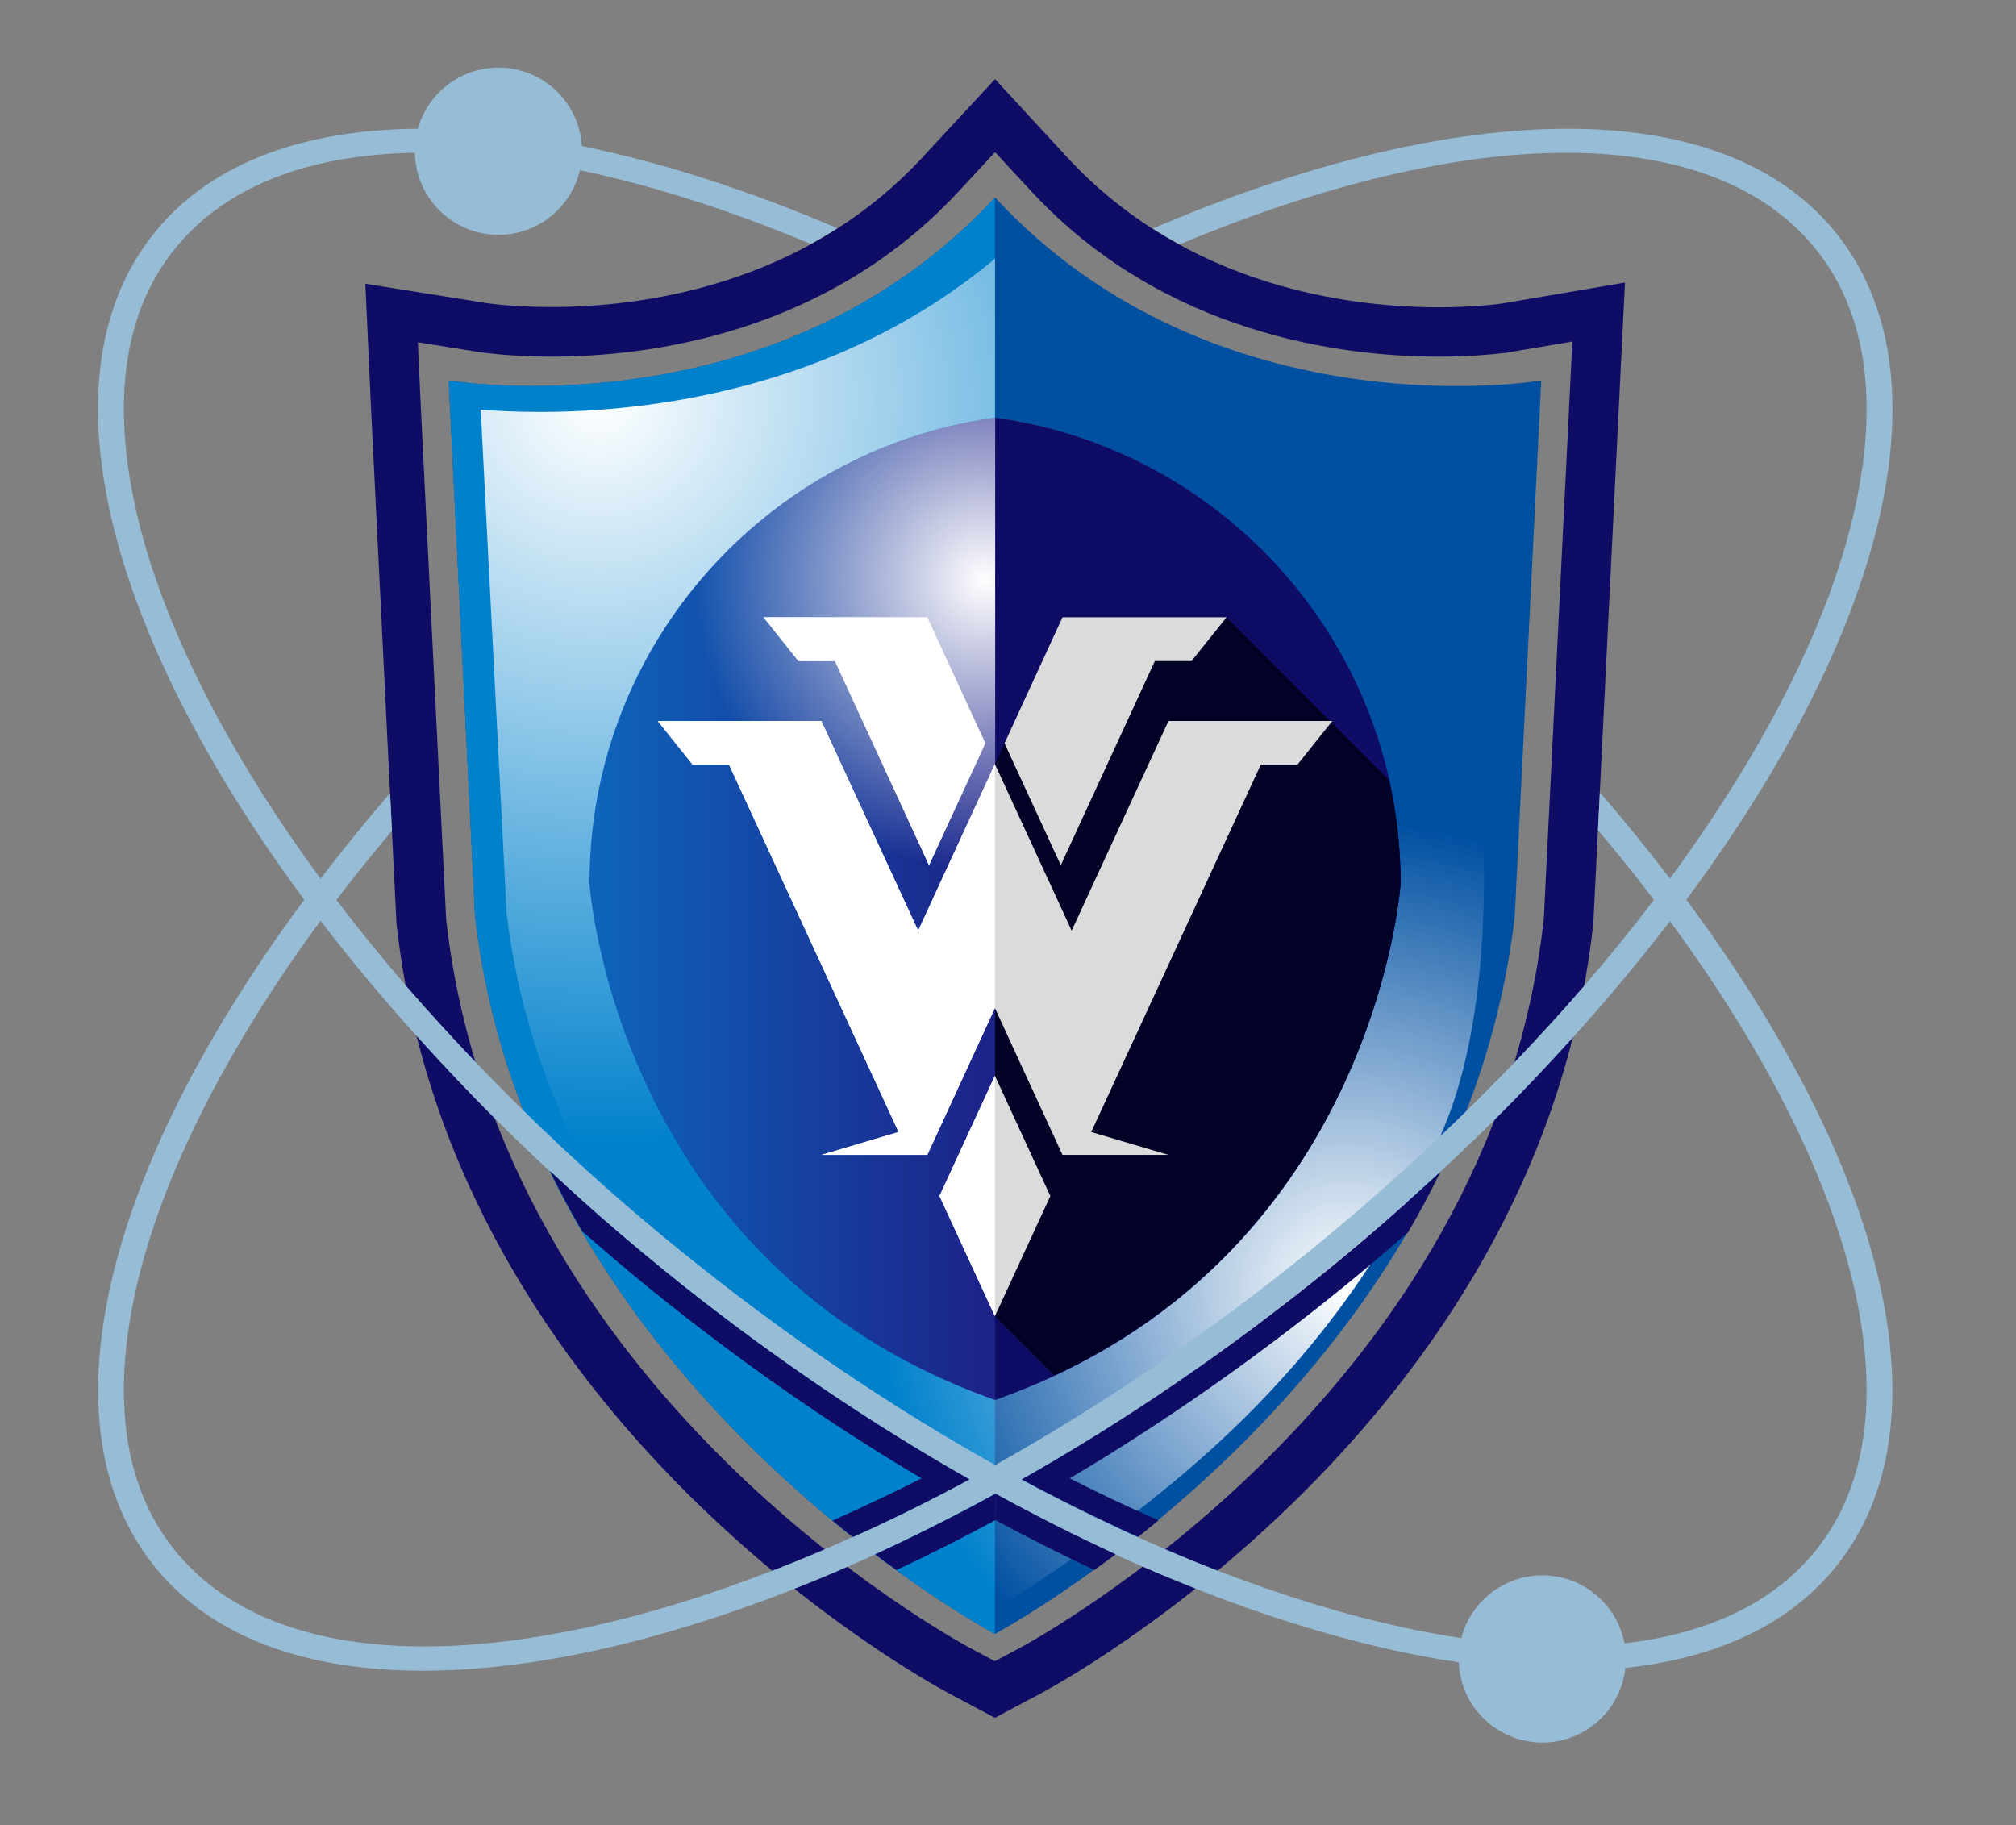
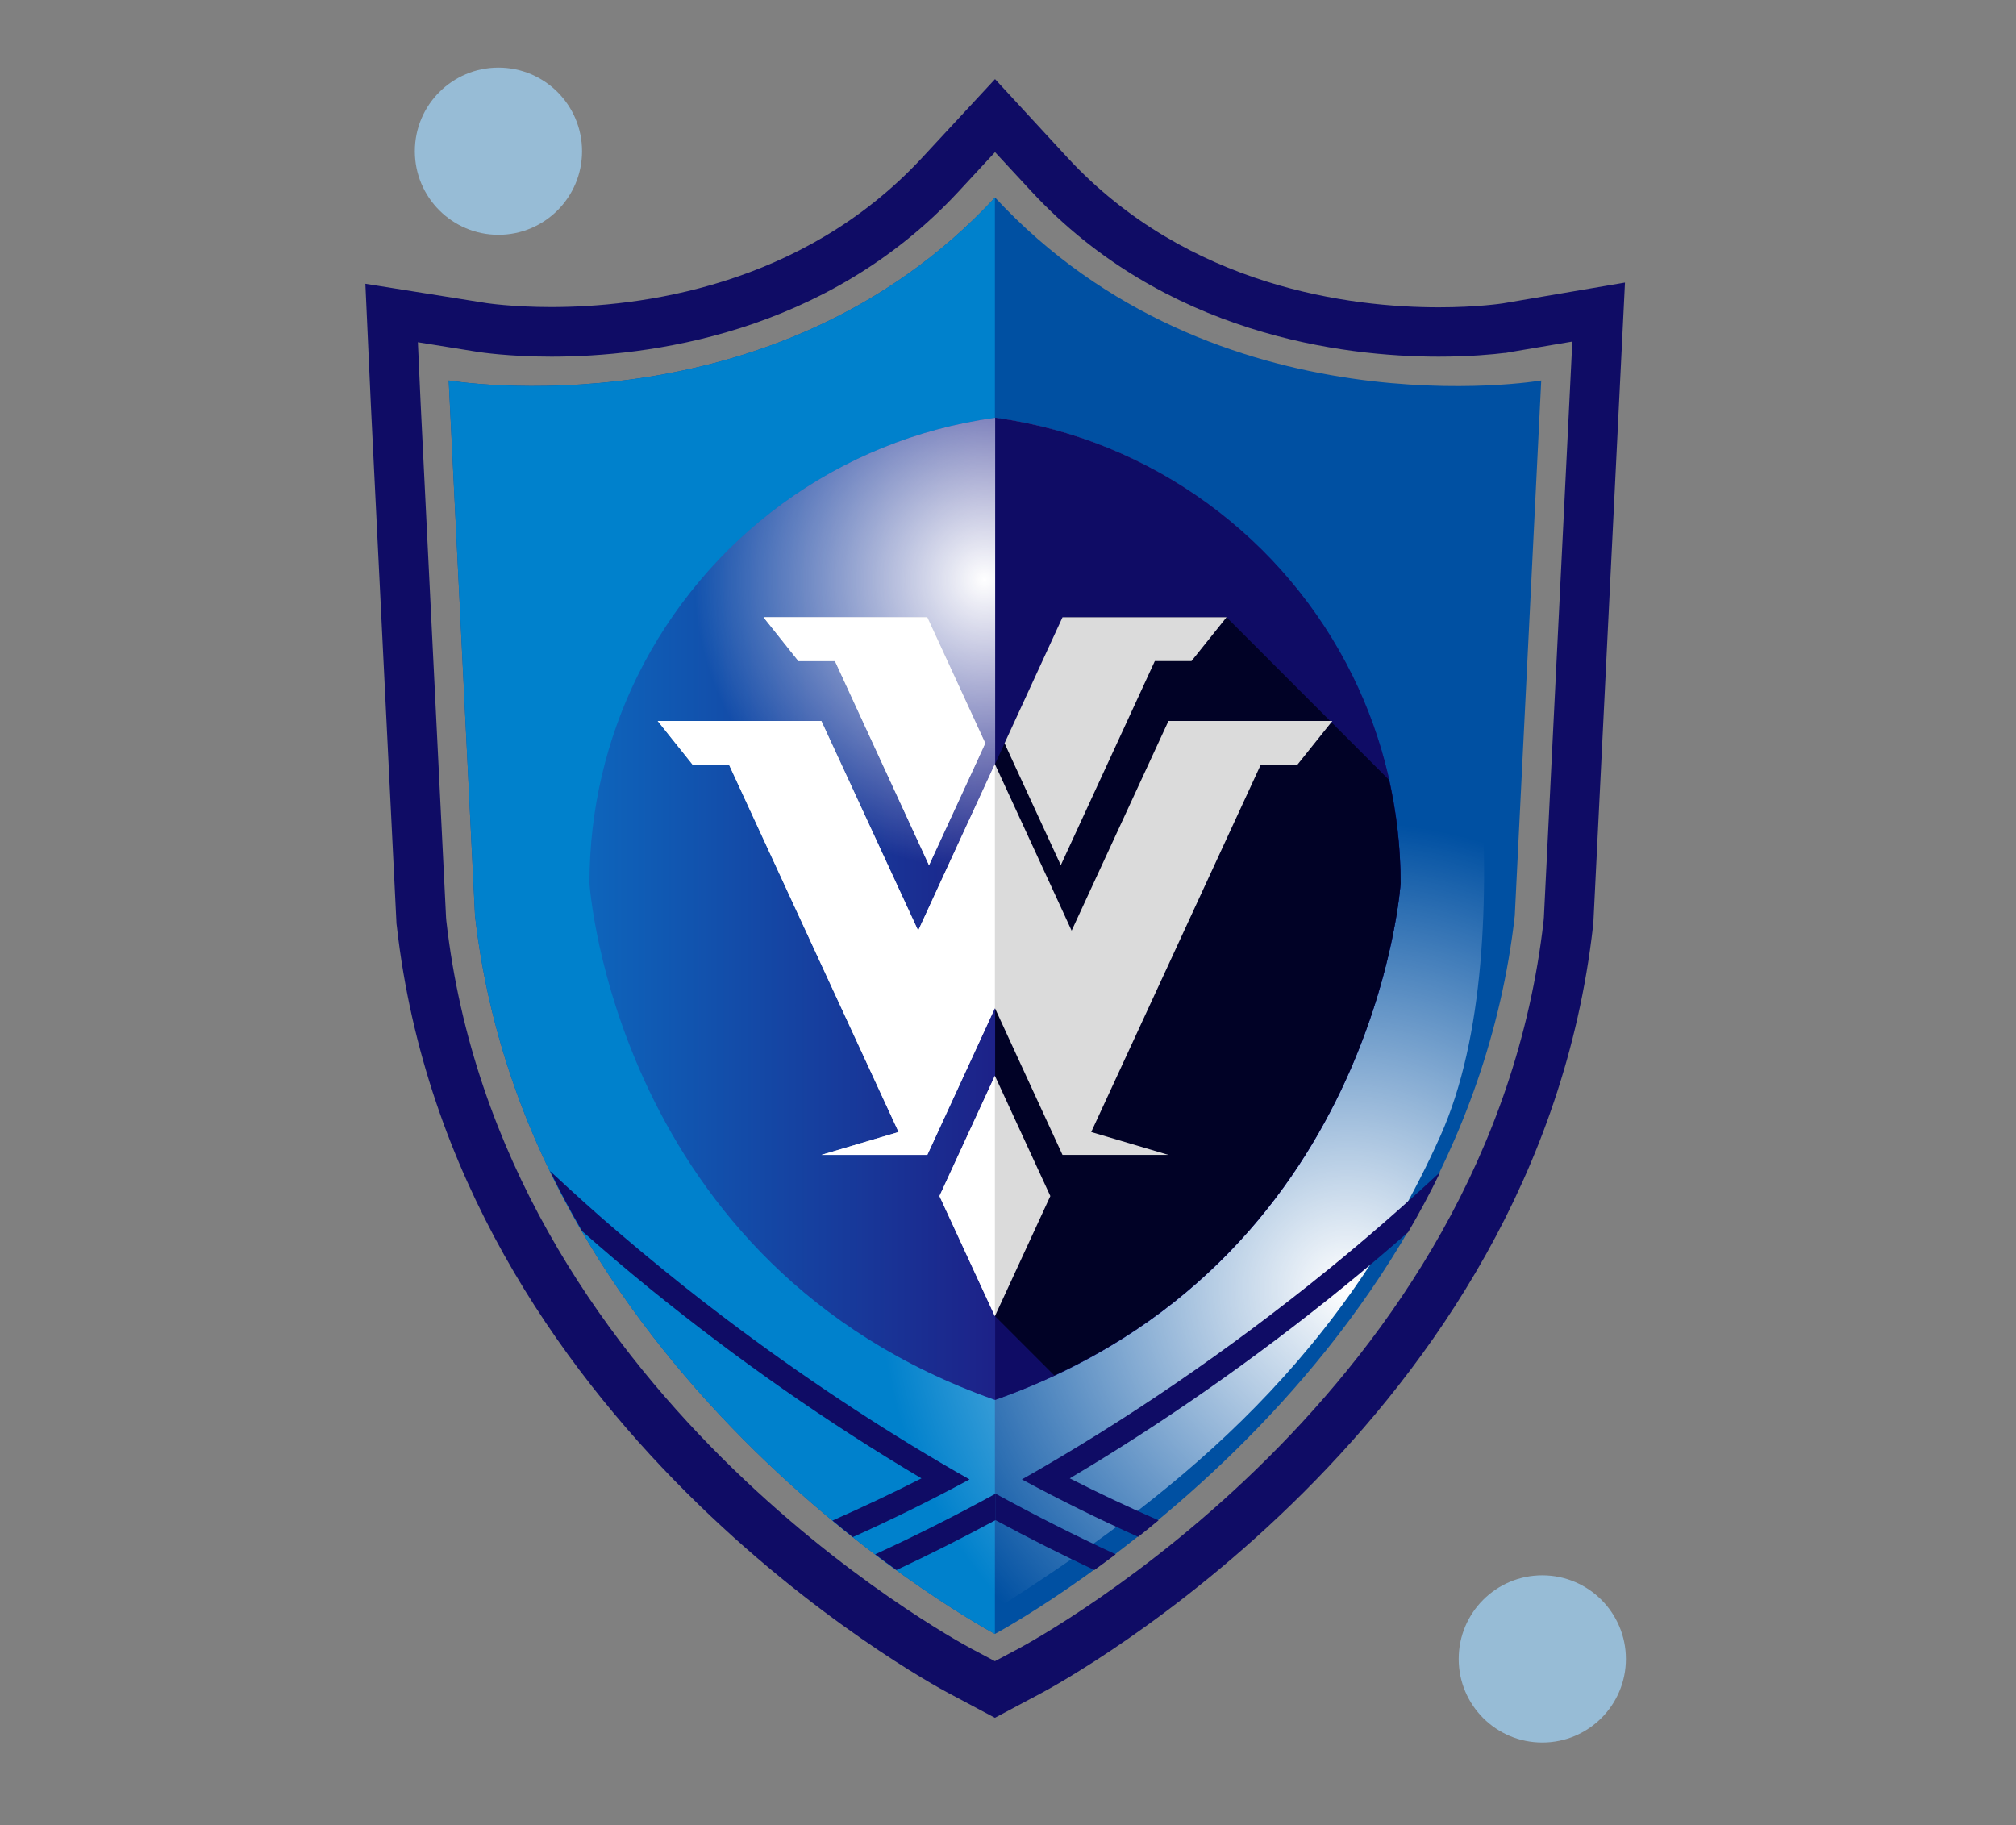
<svg xmlns="http://www.w3.org/2000/svg" version="1.1" id="W" x="0px" y="0px" viewBox="0 0 152.4 137.98" style="enable-background:new 0 0 152.4 137.98;" xml:space="preserve">
  <rect x="0" y="0" width="152.4" height="137.98" fill="#808080" stroke="none" />
  <style type="text/css">
	.st0{fill:#333B39;}
	.st1{fill:#0050A2;}
	.st2{fill:#0081CC;}
	.st3{fill:url(#SVGID_1_);}
	.st4{fill:url(#SVGID_00000059281308660429942050000002713858616197797764_);}
	.st5{fill:#0F0C65;}
	.st6{fill:url(#SVGID_00000001658570526044631680000008941416914375972519_);}
	.st7{fill:url(#SVGID_00000138547383848372287880000014083893620942782337_);}
	.st8{fill:#010226;}
	.st9{fill:#DBDBDB;}
	.st10{fill:#FFFFFF;}
	.st11{fill:#97BCD6;}
</style>
  <path class="st0" d="M-7.76,168.45l-12.67-18.33h2.79l9.87,14.28l3.76-5.43l-6.12-8.85h2.79l4.72,6.83l4.72-6.83H4.9l-6.12,8.85  l3.76,5.43l9.87-14.28h2.79L2.54,168.45L-2.61,161L-7.76,168.45z" />
  <path class="st0" d="M18.02,166.16h-2.29v-16.03h2.29V166.16z" />
-   <path class="st0" d="M22.42,153.16v13h-2.29v-17.39l20.62,14.35v-13h2.29v17.39L22.42,153.16z" />
-   <path class="st0" d="M45.15,150.13h18.33c1.27,0,2.35,0.45,3.24,1.34c0.89,0.89,1.34,1.97,1.34,3.24c0,1.27-0.45,2.35-1.34,3.24  c-0.07,0.07-0.14,0.13-0.2,0.19c0.07,0.06,0.14,0.13,0.2,0.19c0.89,0.89,1.34,1.97,1.34,3.24c0,1.27-0.45,2.35-1.34,3.24  c-0.89,0.89-1.97,1.34-3.24,1.34H45.15V150.13z M47.44,152.42v11.45h16.03c0.63,0,1.17-0.22,1.62-0.67  c0.45-0.45,0.67-0.99,0.67-1.62c0-0.63-0.22-1.17-0.67-1.62c-0.45-0.45-0.99-0.67-1.62-0.67H52.02V157h11.45  c0.63,0,1.17-0.22,1.62-0.67c0.45-0.45,0.67-0.99,0.67-1.62c0-0.63-0.22-1.17-0.67-1.62c-0.45-0.45-0.99-0.67-1.62-0.67H47.44z" />
+   <path class="st0" d="M22.42,153.16v13h-2.29v-17.39l20.62,14.35h2.29v17.39L22.42,153.16z" />
  <path class="st0" d="M72.27,152.42v13.74h-2.29v-16.03H88.3c1.27,0,2.35,0.45,3.24,1.34c0.89,0.89,1.34,1.97,1.34,3.24  c0,1.27-0.45,2.35-1.34,3.24c-0.89,0.89-1.97,1.34-3.24,1.34h-3.22l9.89,6.87h-4.01L77.78,157H88.3c0.63,0,1.17-0.22,1.62-0.67  c0.45-0.45,0.67-0.99,0.67-1.62c0-0.63-0.22-1.17-0.67-1.62c-0.45-0.45-0.99-0.67-1.62-0.67H72.27z" />
  <path class="st0" d="M97.35,166.16h-2.29v-16.03h2.29V166.16z" />
-   <path class="st0" d="M107.01,150.13h14.89v2.29h-14.89c-1.58,0-2.93,0.56-4.05,1.68c-1.12,1.12-1.68,2.47-1.68,4.05  c0,1.58,0.56,2.93,1.68,4.05c1.12,1.12,2.47,1.68,4.05,1.68h12.6v-4.58h-12.6V157h14.89v9.16h-14.89c-2.21,0-4.11-0.78-5.67-2.35  c-1.57-1.57-2.35-3.46-2.35-5.67c0-2.21,0.78-4.1,2.35-5.67C102.9,150.91,104.79,150.13,107.01,150.13z" />
  <path class="st0" d="M126.26,159.29v6.87h-2.29v-16.03h2.29V157h18.33v-6.87h2.29v16.03h-2.29v-6.87H126.26z" />
-   <path class="st0" d="M160.61,152.42v13.74h-2.29v-13.74h-10.31v-2.29h22.91v2.29H160.61z" />
  <path class="st1" d="M75.22,14.93c-16.71,18.01-41.3,13.83-41.3,13.83l1.99,40.46c4.03,35.5,39.3,54.29,39.3,54.29  s35.28-18.79,39.3-54.29l2-40.46C116.52,28.77,91.92,32.94,75.22,14.93z" />
  <path class="st2" d="M75.22,14.93c-16.71,18.01-41.3,13.83-41.3,13.83l1.99,40.46c4.03,35.5,39.3,54.29,39.3,54.29V14.93z" />
  <radialGradient id="SVGID_1_" cx="20.745" cy="30.199" r="56.479" gradientTransform="matrix(1.043 0 0 1 23.621 0)" gradientUnits="userSpaceOnUse">
    <stop offset="0" style="stop-color:#FFFFFF" />
    <stop offset="0.141" style="stop-color:#FFFFFF;stop-opacity:0.859" />
    <stop offset="1" style="stop-color:#FFFFFF;stop-opacity:0" />
  </radialGradient>
-   <path class="st3" d="M36.34,30.97l1.96,38.1c3.36,28.15,28.21,45.68,36.92,51V19.55c-11.97,10-26.4,11.59-34.39,11.59  C39.03,31.14,37.5,31.06,36.34,30.97z" />
  <radialGradient id="SVGID_00000131364332301071088600000002136557568700423071_" cx="101.805" cy="97.392" r="35.278" gradientUnits="userSpaceOnUse">
    <stop offset="0" style="stop-color:#FFFFFF" />
    <stop offset="0.141" style="stop-color:#FFFFFF;stop-opacity:0.859" />
    <stop offset="1" style="stop-color:#FFFFFF;stop-opacity:0" />
  </radialGradient>
  <path style="fill:url(#SVGID_00000131364332301071088600000002136557568700423071_);" d="M108.88,85.88  c6.68-14.91,1.5-42.18-0.4-50.79c-5.3-2.15-18.22-6.71-32.53-6.96c-14.33,0.25-27.23,4.81-32.53,6.96  c-1.91,8.59-7.11,35.81-0.4,50.79c7.99,17.85,21.02,27.67,32.94,35.33C87.86,113.55,100.89,103.73,108.88,85.88z" />
  <path class="st5" d="M75.22,11.5l2.75,2.97c10.08,10.87,23.62,12.49,30.79,12.49c2.39,0,4.17-0.18,4.98-0.28l0.07,0l0.44-0.08  l4.61-0.78l-0.23,4.67l-1.92,38.86l-0.01,0.12l-0.01,0.12c-4.04,35.65-38.26,54.26-39.71,55.04l-1.77,0.94l-1.77-0.94  C72,123.86,37.78,105.24,33.74,69.6l-0.01-0.12l-0.01-0.12L31.8,30.51l-0.21-4.64l4.6,0.74c0.09,0.01,2.24,0.35,5.49,0.35  c7.17,0,20.71-1.62,30.79-12.49L75.22,11.5 M75.22,5.98l-5.51,5.94c-9.11,9.82-21.47,11.29-28.04,11.29c-2.97,0-4.88-0.3-4.9-0.3  l-9.15-1.46l0.42,9.25l1.92,38.86l0.01,0.24l0.03,0.24c4.26,37.59,40.15,57.12,41.68,57.93l3.53,1.88l3.53-1.88  c1.53-0.81,37.42-20.34,41.68-57.93l0.03-0.24l0.01-0.24l1.92-38.86l0.46-9.34l-9.22,1.57h0c0,0-1.9,0.3-4.86,0.3  c-6.56,0-18.93-1.47-28.04-11.29L75.22,5.98L75.22,5.98z" />
  <linearGradient id="SVGID_00000087394914527447262780000001413766142744197554_" gradientUnits="userSpaceOnUse" x1="17.599" y1="68.697" x2="75.832" y2="68.697">
    <stop offset="0" style="stop-color:#00A0E9" />
    <stop offset="1" style="stop-color:#1D2087" />
  </linearGradient>
  <path style="fill:url(#SVGID_00000087394914527447262780000001413766142744197554_);" d="M102.26,51.12  c-5.1-10.38-15.13-17.91-27.04-19.54h0c-11.91,1.63-21.93,9.16-27.04,19.54c-2.32,4.72-3.62,10.03-3.62,15.65  c0,0,1.88,28.89,30.65,39.05l0.02-0.02v0.02c28.77-10.16,30.65-39.05,30.65-39.05C105.88,61.15,104.58,55.84,102.26,51.12z" />
  <radialGradient id="SVGID_00000038402618152404663490000003107906858273496492_" cx="74.423" cy="43.83" r="21.923" gradientUnits="userSpaceOnUse">
    <stop offset="0" style="stop-color:#FFFFFF" />
    <stop offset="0.141" style="stop-color:#FFFFFF;stop-opacity:0.859" />
    <stop offset="1" style="stop-color:#FFFFFF;stop-opacity:0" />
  </radialGradient>
  <path style="fill:url(#SVGID_00000038402618152404663490000003107906858273496492_);" d="M102.26,51.12  c-5.1-10.38-15.13-17.91-27.04-19.54h0c-11.91,1.63-21.93,9.16-27.04,19.54c-2.32,4.72-3.62,10.03-3.62,15.65  c0,0,1.88,28.89,30.65,39.05l0.02-0.02v0.02c28.77-10.16,30.65-39.05,30.65-39.05C105.88,61.15,104.58,55.84,102.26,51.12z" />
  <path class="st5" d="M75.23,105.79v0.02c28.77-10.16,30.65-39.05,30.65-39.05c0-5.62-1.3-10.93-3.62-15.65  c-5.1-10.38-15.13-17.91-27.03-19.54L75.23,105.79L75.23,105.79z" />
  <path class="st8" d="M105.88,66.77c0-2.69-0.31-5.3-0.87-7.81L92.72,46.66H80.35l-5.12,11.07V99.5l4.47,4.47  C104.18,92.57,105.88,66.77,105.88,66.77z" />
  <polygon class="st9" points="96.83,54.5 88.35,54.5 88.33,54.5 81.01,70.35 79.46,66.98 75.21,57.76 70.96,66.98 69.41,70.35   62.09,54.5 53.59,54.5 49.72,54.5 52.36,57.8 55.11,57.8 65.16,79.57 67.93,85.57 62.09,87.3 68.73,87.3 70.1,87.3 73.66,79.57   75.21,76.2 76.76,79.57 80.32,87.3 81.69,87.3 88.33,87.3 82.49,85.57 85.26,79.57 95.31,57.8 98.08,57.8 100.72,54.5 " />
  <polygon class="st9" points="71.02,90.41 75.21,99.49 79.4,90.41 75.21,81.32 " />
  <polygon class="st9" points="80.19,65.4 87.3,49.97 90.07,49.97 92.72,46.66 88.82,46.66 80.35,46.66 80.32,46.66 75.94,56.18   76.41,57.21 " />
  <polygon class="st9" points="63.12,49.97 70.23,65.4 74.01,57.21 74.48,56.18 70.1,46.66 70.09,46.66 61.6,46.66 57.72,46.66   60.36,49.97 " />
  <polygon class="st10" points="70.96,66.98 69.41,70.35 62.09,54.5 53.59,54.5 49.72,54.5 52.36,57.8 55.11,57.8 65.16,79.57   67.93,85.57 62.09,87.3 68.73,87.3 70.1,87.3 73.66,79.57 75.21,76.2 75.21,57.76 " />
  <polygon class="st10" points="71.02,90.41 75.21,99.49 75.21,81.32 " />
  <polygon class="st10" points="63.12,49.97 70.23,65.4 74.01,57.21 74.48,56.18 70.1,46.66 70.09,46.66 61.6,46.66 57.72,46.66   60.36,49.97 " />
-   <path class="st11" d="M127.48,68.01c9.08-12.23,14.68-24.4,15.48-34.56c0.54-6.85-1.08-12.43-4.8-16.59c-8.98-10-28.75-9.12-51,0.41  c0.67,0.43,1.34,0.83,2.02,1.2c10.75-4.5,20.83-6.92,29.2-6.92c7.9,0,14.29,2.13,18.32,6.62c3.36,3.74,4.81,8.83,4.31,15.13  c-0.76,9.7-6.12,21.34-14.77,33.11c-1.67-2.18-3.42-4.35-5.3-6.51l-0.14,2.85c1.48,1.75,2.9,3.51,4.23,5.27  c-1.66,2.18-3.43,4.37-5.31,6.54c-1.67,1.94-3.44,3.87-5.27,5.78c-4.67,4.87-9.81,9.64-15.38,14.16  c-7.84,6.36-15.9,11.8-23.84,16.24c-7.94-4.44-16-9.88-23.84-16.24c-5.6-4.54-10.76-9.33-15.44-14.22  c-1.83-1.92-3.59-3.84-5.27-5.78c-1.86-2.15-3.61-4.32-5.25-6.48c1.33-1.74,2.73-3.48,4.2-5.22l-0.14-2.85  c-1.86,2.15-3.6,4.31-5.26,6.47C15.58,54.63,10.23,42.99,9.46,33.29c-0.5-6.3,0.95-11.39,4.31-15.13c8.3-9.25,26.61-8.47,47.52,0.28  c0.67-0.37,1.34-0.76,2-1.19c-22.24-9.52-42.01-10.38-50.98-0.4c-3.73,4.15-5.34,9.73-4.8,16.59C8.32,43.6,13.93,55.77,23,68.01  C13.93,80.24,8.32,92.41,7.52,102.57c-0.54,6.85,1.08,12.43,4.8,16.59c4.34,4.84,11.21,7.13,19.67,7.13c8.17,0,17.82-2.15,28.09-6.2  c1.32-0.52,2.64-1.06,3.97-1.65c3.67-1.6,7.42-3.46,11.18-5.52c3.76,2.06,7.49,3.91,11.16,5.51c1.33,0.58,2.66,1.13,3.97,1.65  c10.29,4.06,19.95,6.22,28.12,6.22c8.45,0,15.33-2.3,19.67-7.13c3.73-4.15,5.34-9.73,4.8-16.59  C142.17,92.41,136.56,80.24,127.48,68.01z M62.35,117.11c-1.32,0.57-2.64,1.11-3.94,1.61c-19.7,7.64-36.73,7.94-44.64-0.88  c-3.36-3.74-4.81-8.83-4.31-15.13c0.77-9.7,6.12-21.34,14.77-33.11c2.25,2.93,4.69,5.86,7.31,8.76c1.88,2.08,3.83,4.15,5.88,6.2  c3.95,3.93,8.21,7.77,12.74,11.44c7.58,6.15,15.38,11.45,23.1,15.82C69.58,113.82,65.93,115.57,62.35,117.11z M136.71,117.85  c-7.92,8.82-24.96,8.51-44.67,0.87c-1.3-0.5-2.61-1.04-3.94-1.61c-3.57-1.54-7.21-3.29-10.89-5.27c7.72-4.37,15.52-9.67,23.1-15.82  c4.51-3.66,8.74-7.48,12.68-11.38c2.06-2.04,4.01-4.11,5.89-6.19c2.64-2.92,5.1-5.87,7.36-8.82c8.66,11.77,14.01,23.41,14.77,33.11  C141.51,109.02,140.06,114.11,136.71,117.85z" />
  <circle class="st11" cx="37.68" cy="11.43" r="6.32" />
  <path class="st11" d="M122.91,125.4c0,3.49-2.83,6.32-6.32,6.32c-3.49,0-6.32-2.83-6.32-6.32c0-3.49,2.83-6.32,6.32-6.32  C120.08,119.08,122.91,121.91,122.91,125.4z" />
  <path class="st5" d="M75.26,112.91c-0.01,0-0.01,0.01-0.02,0.01v2c0.01,0,0.01-0.01,0.02-0.01c2.55,1.38,5.05,2.63,7.47,3.77  c0.52-0.38,1.05-0.77,1.61-1.19C81.34,116.11,78.31,114.58,75.26,112.91z" />
  <path class="st5" d="M80.87,111.75c7.06-4.19,13.97-9.02,20.58-14.38c1.69-1.37,3.36-2.79,5-4.23c0.86-1.47,1.67-2.98,2.43-4.55  c-2.73,2.53-5.56,5.01-8.53,7.42c-7.58,6.15-15.38,11.45-23.1,15.82c2.96,1.6,5.9,3.04,8.79,4.34c0.5-0.4,1.02-0.81,1.54-1.25  C85.32,113.93,83.08,112.88,80.87,111.75z" />
  <path class="st5" d="M75.24,112.92c-3.05,1.67-6.09,3.2-9.08,4.57c0.55,0.42,1.09,0.82,1.61,1.19c2.43-1.14,4.92-2.39,7.48-3.77  V112.92z" />
  <path class="st5" d="M49.08,97.37c6.6,5.36,13.51,10.19,20.58,14.38c-2.23,1.14-4.48,2.19-6.73,3.19c0.52,0.43,1.03,0.85,1.54,1.25  c2.91-1.31,5.85-2.75,8.82-4.36c-5.79-3.28-11.62-7.08-17.38-11.36c-1.92-1.43-3.83-2.91-5.72-4.45c-1.13-0.92-2.25-1.85-3.35-2.79  c-1.81-1.54-3.55-3.12-5.26-4.71c0.76,1.57,1.57,3.08,2.42,4.54C45.67,94.53,47.36,95.97,49.08,97.37z" />
</svg>